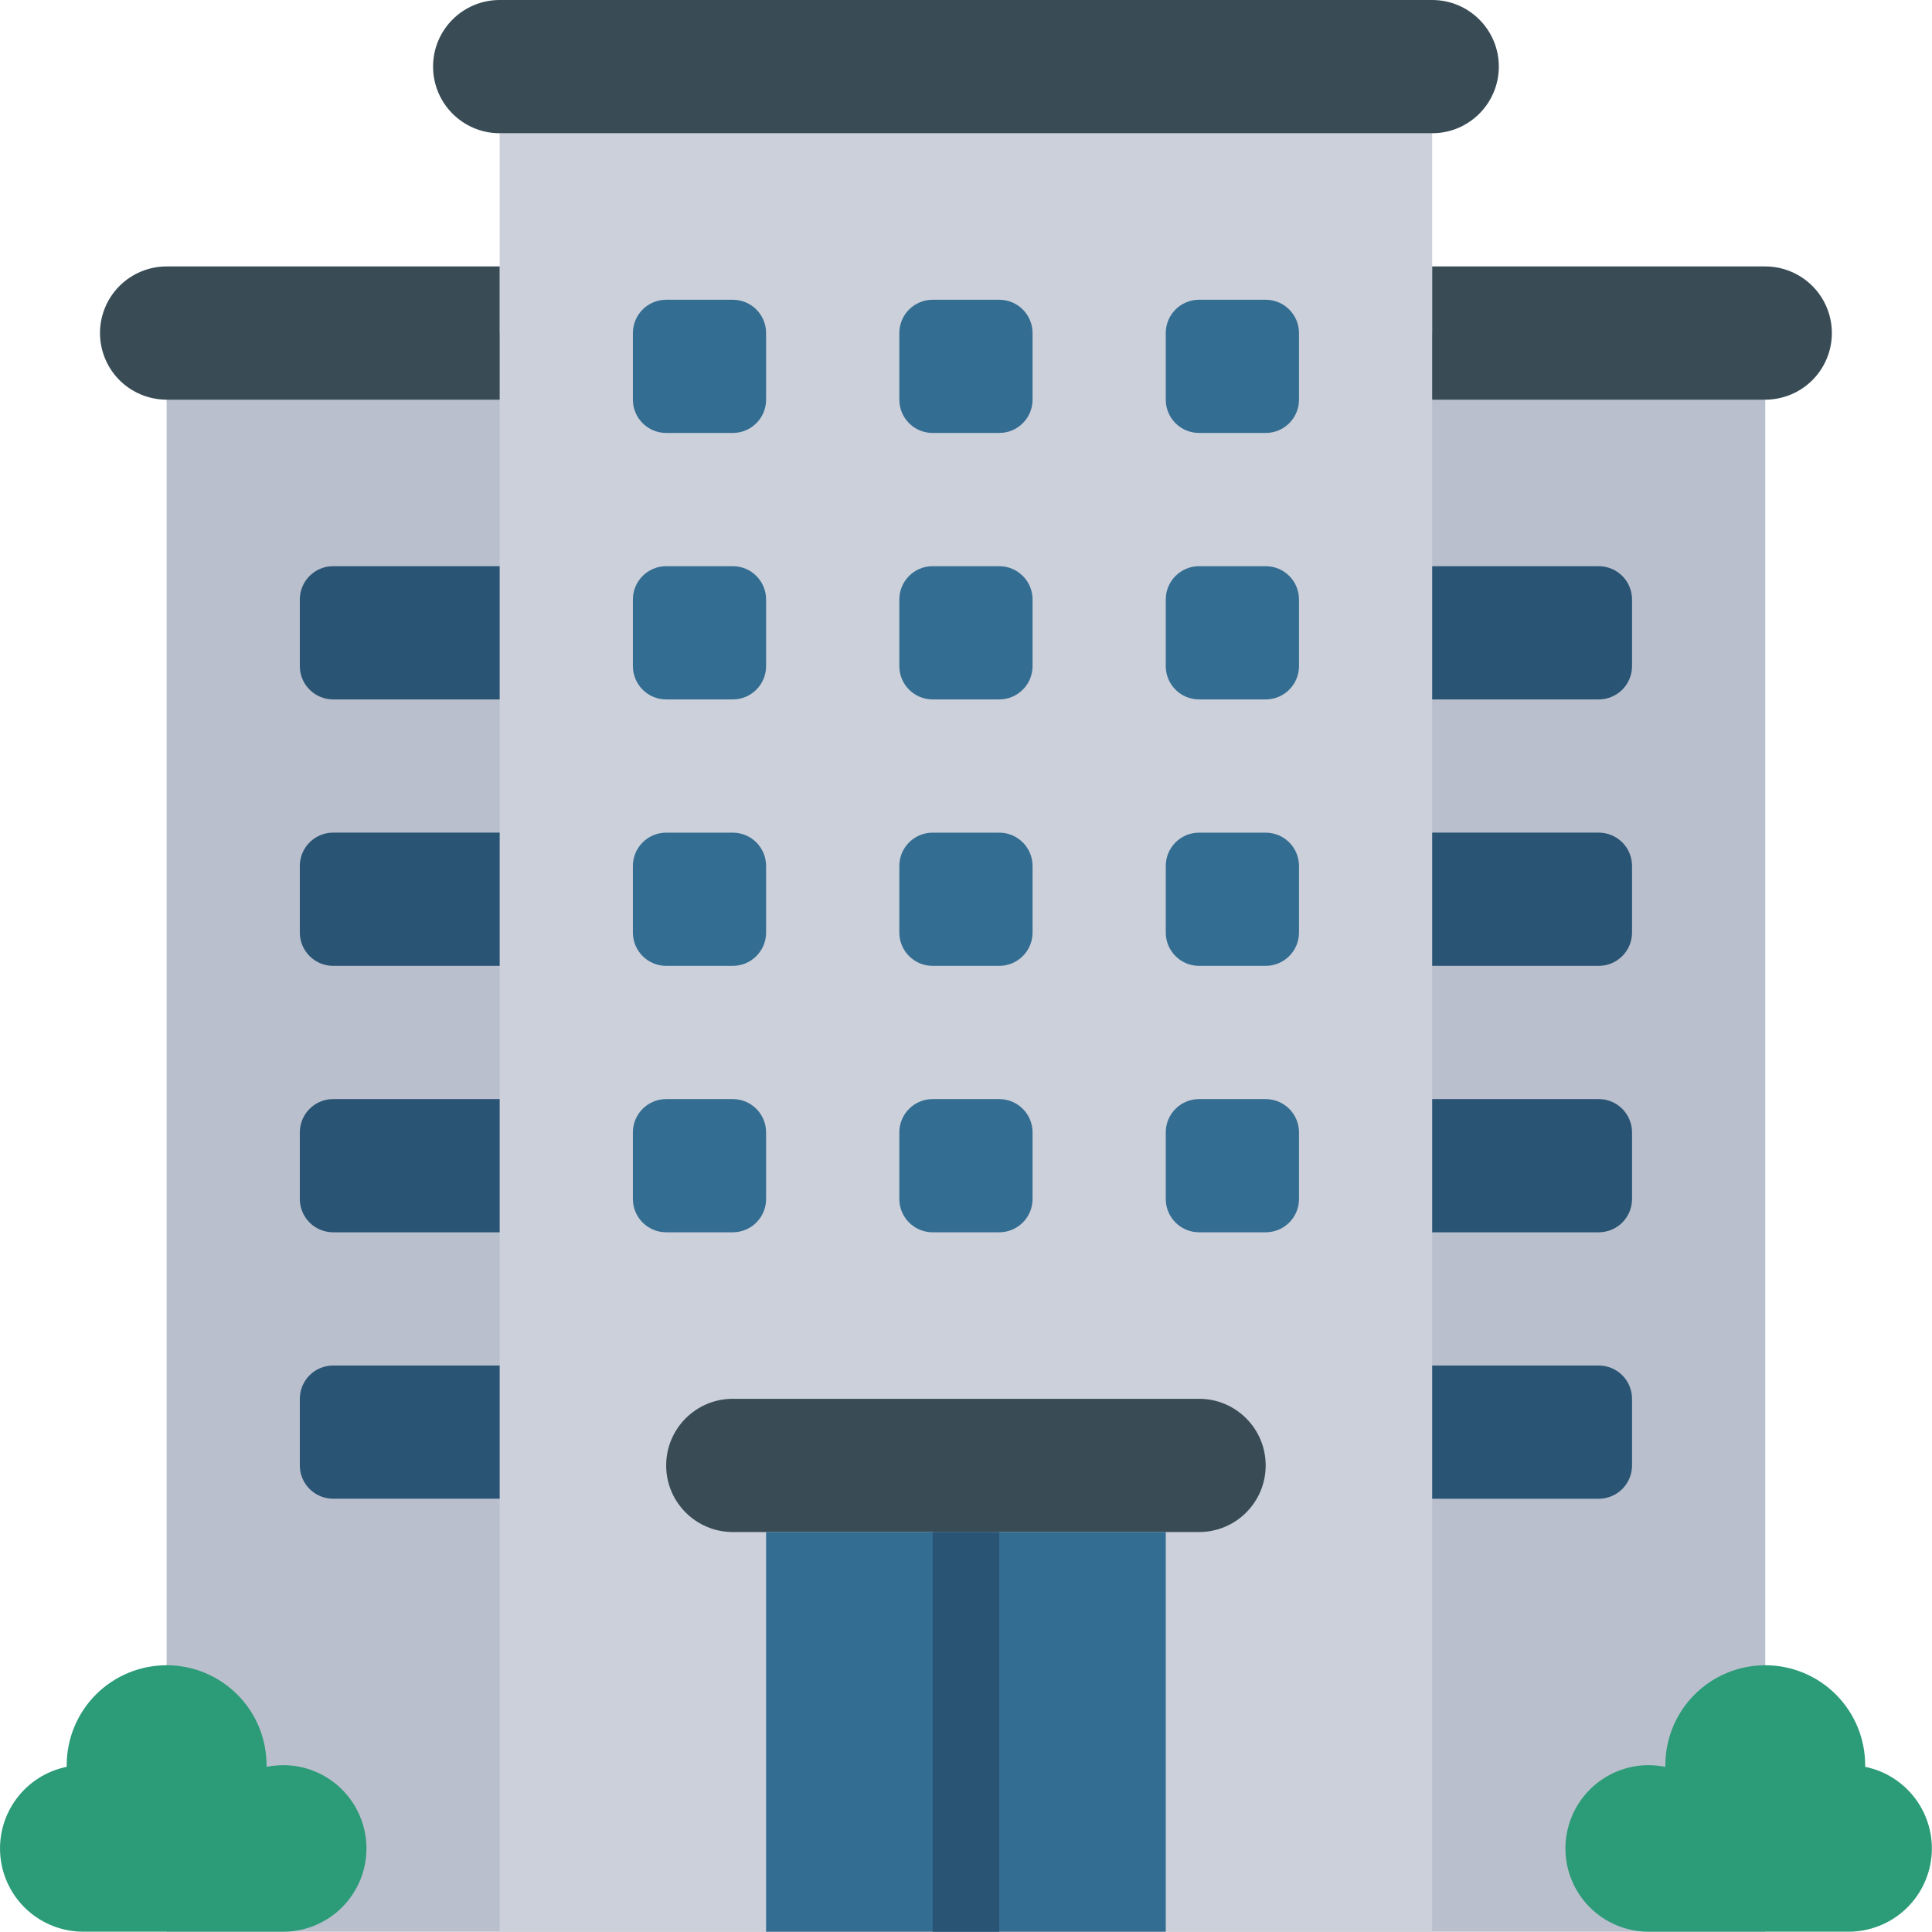
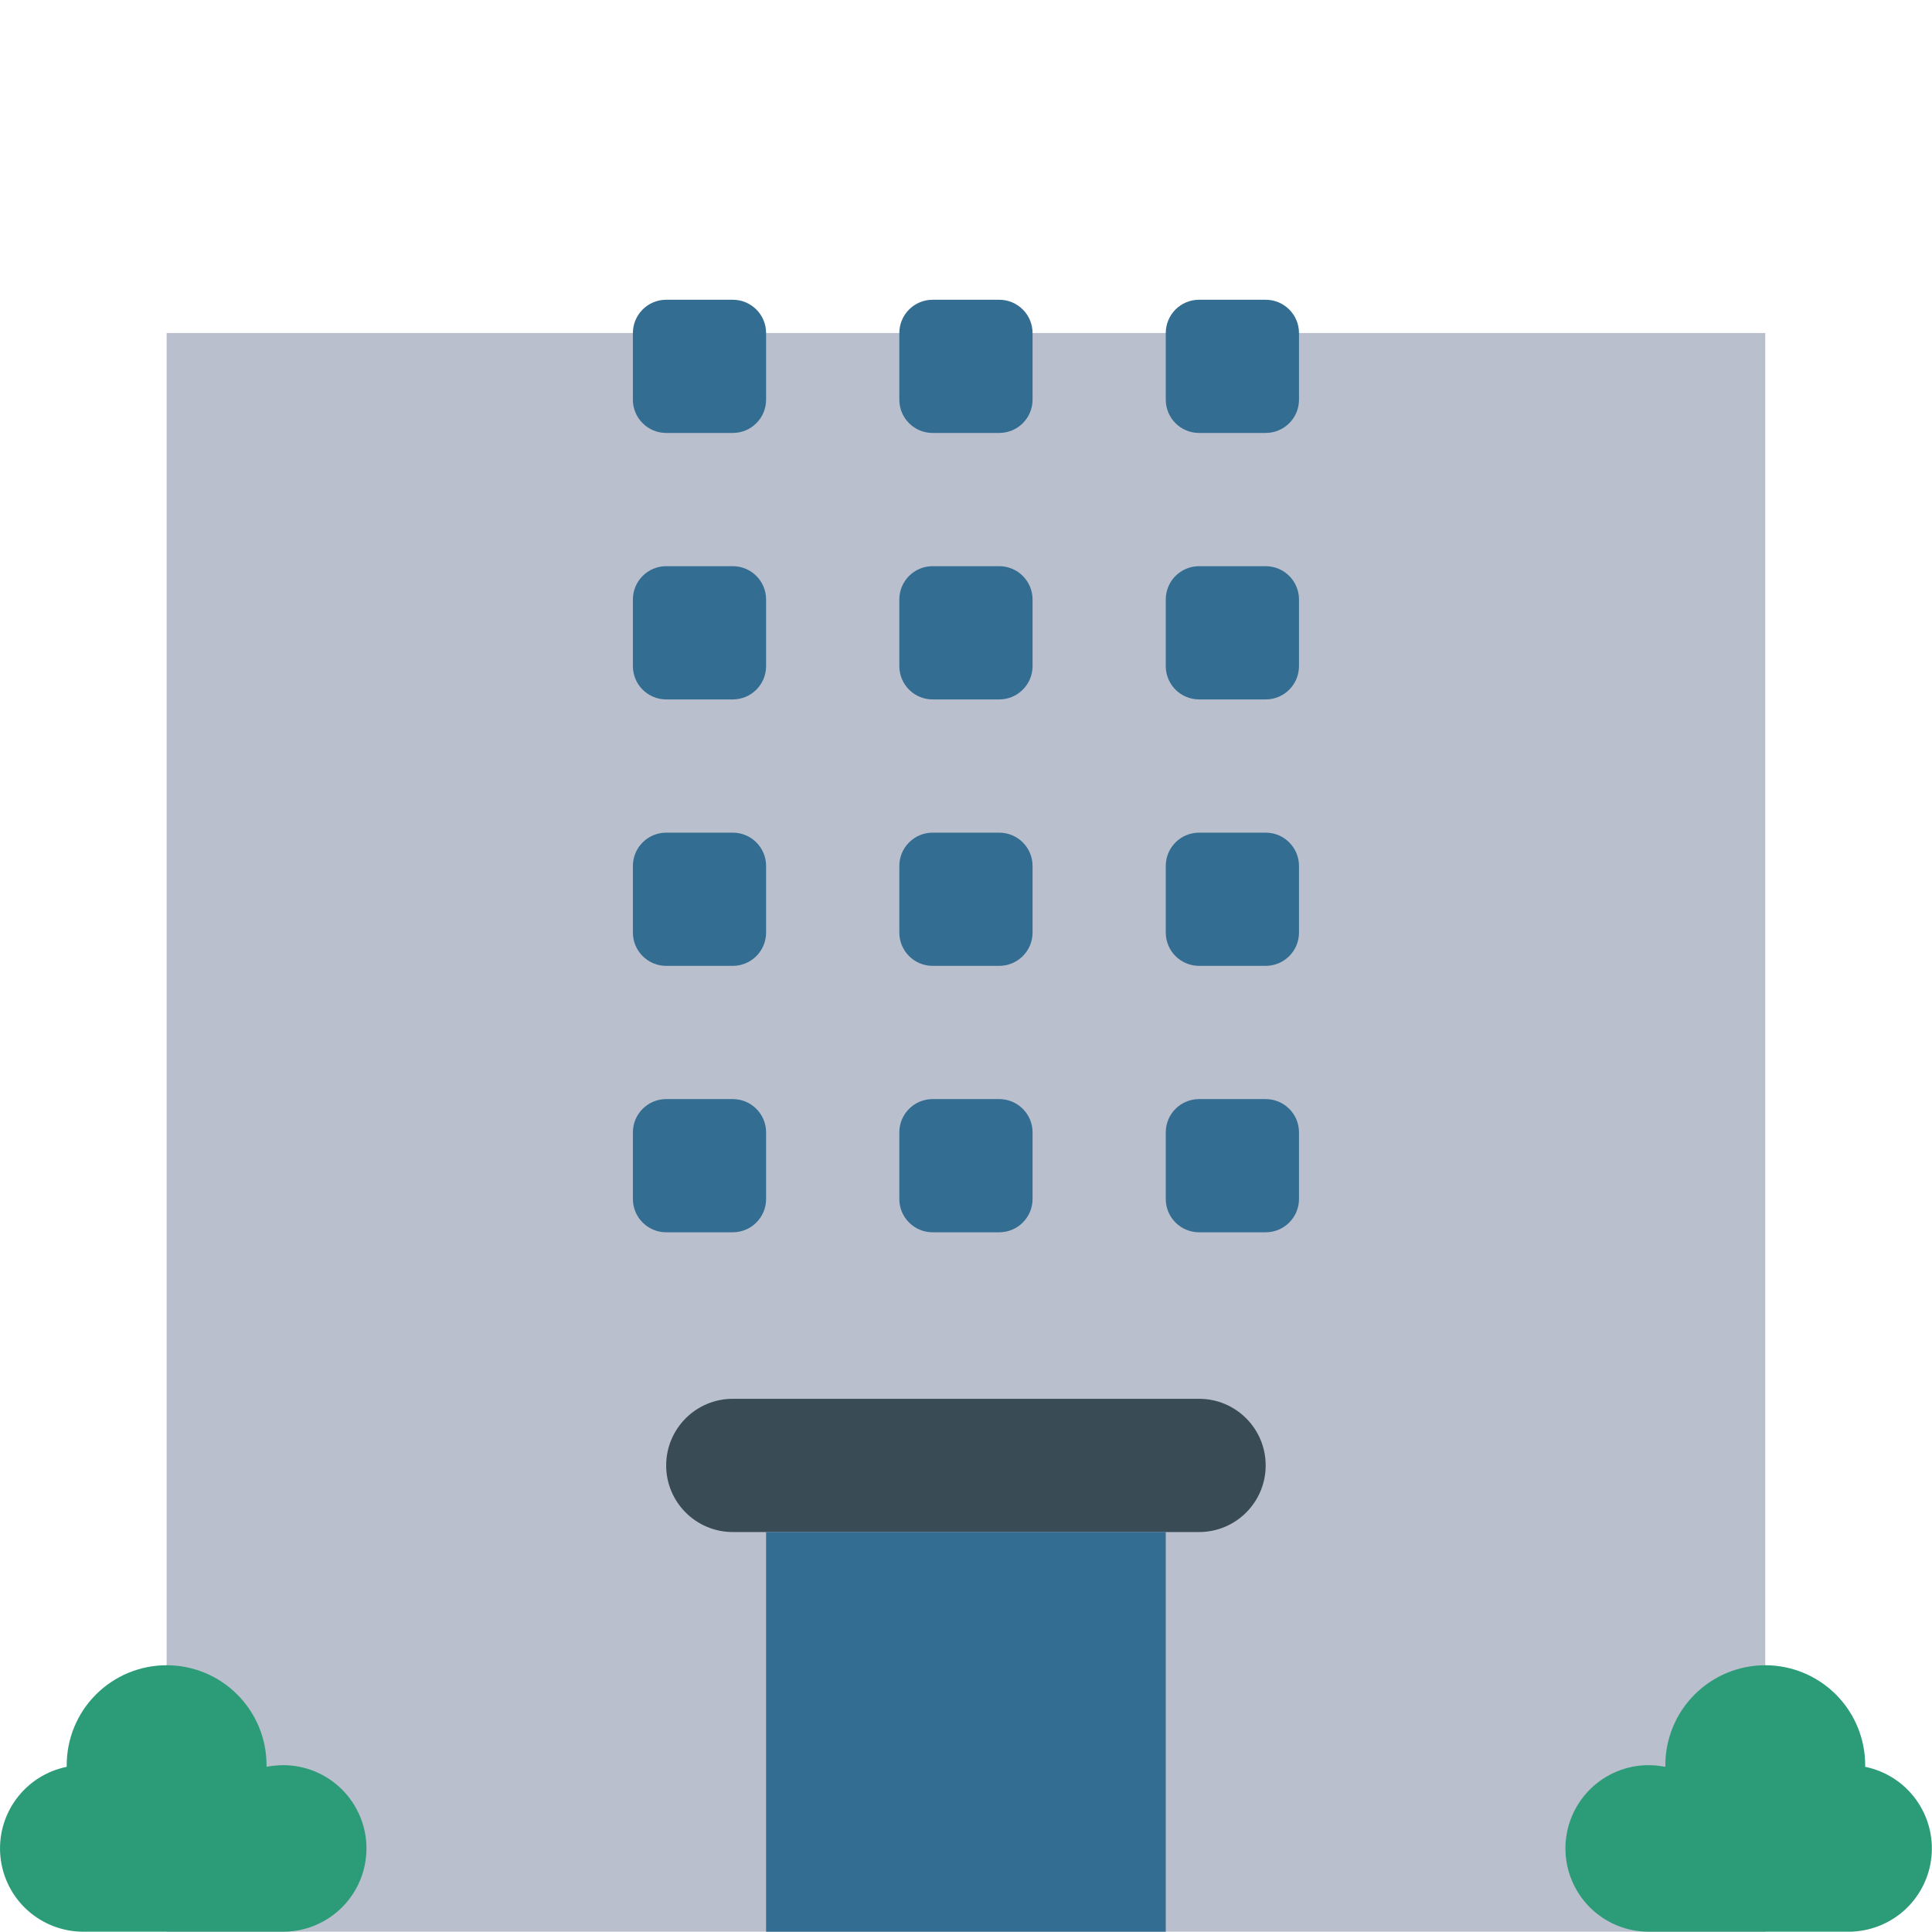
<svg xmlns="http://www.w3.org/2000/svg" width="53" height="53" viewBox="0 0 53 53" fill="none">
  <path d="M4.571 9.136H48.426V52.992H4.571V9.136Z" fill="#B9BFCC" />
-   <path fill-rule="evenodd" clip-rule="evenodd" d="M13.707 3.655C13.707 3.655 13.707 3.655 13.707 3.655H39.289V52.992H13.707V3.655Z" fill="#CCD0DA" />
  <path fill-rule="evenodd" clip-rule="evenodd" d="M18.275 8.223H20.103C20.607 8.223 21.016 8.632 21.016 9.137V10.964C21.016 11.469 20.607 11.877 20.103 11.877H18.275C17.771 11.877 17.362 11.469 17.362 10.964V9.137C17.362 8.632 17.771 8.223 18.275 8.223ZM25.584 8.223H27.412C27.916 8.223 28.326 8.632 28.326 9.137V10.964C28.326 11.469 27.916 11.877 27.412 11.877H25.584C25.08 11.877 24.671 11.469 24.671 10.964V9.137C24.671 8.632 25.08 8.223 25.584 8.223ZM34.721 8.223H32.894C32.389 8.223 31.98 8.632 31.98 9.137V10.964C31.98 11.469 32.389 11.877 32.894 11.877H34.721C35.226 11.877 35.635 11.469 35.635 10.964V9.137C35.635 8.632 35.226 8.223 34.721 8.223ZM18.275 15.532H20.103C20.607 15.532 21.016 15.941 21.016 16.446V18.273C21.016 18.778 20.607 19.187 20.103 19.187H18.275C17.771 19.187 17.362 18.778 17.362 18.273V16.446C17.362 15.941 17.771 15.532 18.275 15.532ZM27.412 15.532H25.584C25.08 15.532 24.671 15.941 24.671 16.446V18.273C24.671 18.778 25.08 19.187 25.584 19.187H27.412C27.916 19.187 28.326 18.778 28.326 18.273V16.446C28.326 15.941 27.916 15.532 27.412 15.532ZM32.894 15.532H34.721C35.226 15.532 35.635 15.941 35.635 16.446V18.273C35.635 18.778 35.226 19.187 34.721 19.187H32.894C32.389 19.187 31.98 18.778 31.98 18.273V16.446C31.98 15.941 32.389 15.532 32.894 15.532ZM20.103 22.842H18.275C17.771 22.842 17.362 23.251 17.362 23.755V25.582C17.362 26.087 17.771 26.496 18.275 26.496H20.103C20.607 26.496 21.016 26.087 21.016 25.582V23.755C21.016 23.251 20.607 22.842 20.103 22.842ZM25.584 22.842H27.412C27.916 22.842 28.326 23.251 28.326 23.755V25.582C28.326 26.087 27.916 26.496 27.412 26.496H25.584C25.08 26.496 24.671 26.087 24.671 25.582V23.755C24.671 23.251 25.08 22.842 25.584 22.842ZM34.721 22.842H32.894C32.389 22.842 31.98 23.251 31.98 23.755V25.582C31.98 26.087 32.389 26.496 32.894 26.496H34.721C35.226 26.496 35.635 26.087 35.635 25.582V23.755C35.635 23.251 35.226 22.842 34.721 22.842ZM18.275 30.151H20.103C20.607 30.151 21.016 30.56 21.016 31.064V32.892C21.016 33.396 20.607 33.805 20.103 33.805H18.275C17.771 33.805 17.362 33.396 17.362 32.892V31.064C17.362 30.56 17.771 30.151 18.275 30.151ZM27.412 30.151H25.584C25.08 30.151 24.671 30.56 24.671 31.064V32.892C24.671 33.396 25.08 33.805 25.584 33.805H27.412C27.916 33.805 28.326 33.396 28.326 32.892V31.064C28.326 30.56 27.916 30.151 27.412 30.151ZM32.894 30.151H34.721C35.226 30.151 35.635 30.56 35.635 31.064V32.892C35.635 33.396 35.226 33.805 34.721 33.805H32.894C32.389 33.805 31.98 33.396 31.98 32.892V31.064C31.98 30.56 32.389 30.151 32.894 30.151Z" fill="#346D92" />
-   <path fill-rule="evenodd" clip-rule="evenodd" d="M13.707 0H39.289C40.298 0 41.117 0.818 41.117 1.827C41.117 2.836 40.298 3.655 39.289 3.655H13.707C12.698 3.655 11.88 2.836 11.88 1.827C11.88 0.818 12.698 0 13.707 0ZM4.571 7.309H13.707V10.964H4.571C4.086 10.964 3.621 10.771 3.278 10.429C2.936 10.086 2.743 9.621 2.743 9.137C2.743 8.652 2.936 8.187 3.278 7.845C3.621 7.502 4.086 7.309 4.571 7.309Z" fill="#394C56" />
-   <path fill-rule="evenodd" clip-rule="evenodd" d="M39.289 10.964H48.426C48.91 10.964 49.375 10.771 49.718 10.429C50.061 10.086 50.253 9.621 50.253 9.137C50.253 8.652 50.061 8.187 49.718 7.845C49.375 7.502 48.91 7.309 48.426 7.309H39.289V10.964Z" fill="#394C56" />
-   <path fill-rule="evenodd" clip-rule="evenodd" d="M9.139 15.532H13.707V19.187H9.139C8.896 19.187 8.664 19.09 8.493 18.919C8.321 18.748 8.225 18.515 8.225 18.273V16.446C8.225 16.203 8.321 15.971 8.493 15.8C8.664 15.628 8.896 15.532 9.139 15.532ZM9.139 22.841H13.707V26.496H9.139C8.896 26.496 8.664 26.4 8.493 26.228C8.321 26.057 8.225 25.825 8.225 25.582V23.755C8.225 23.513 8.321 23.28 8.493 23.109C8.664 22.938 8.896 22.841 9.139 22.841ZM13.707 30.151H9.139C8.896 30.151 8.664 30.247 8.493 30.418C8.321 30.59 8.225 30.822 8.225 31.064V32.892C8.225 33.134 8.321 33.366 8.493 33.538C8.664 33.709 8.896 33.805 9.139 33.805H13.707V30.151ZM9.139 37.46H13.707V41.114H9.139C8.896 41.114 8.664 41.018 8.493 40.847C8.321 40.675 8.225 40.443 8.225 40.201V38.373C8.225 38.131 8.321 37.899 8.493 37.727C8.664 37.556 8.896 37.46 9.139 37.46ZM43.858 19.187H39.289V15.532H43.858C44.1 15.532 44.332 15.629 44.504 15.8C44.675 15.971 44.771 16.204 44.771 16.446V18.273C44.771 18.515 44.675 18.748 44.504 18.919C44.332 19.091 44.1 19.187 43.858 19.187ZM43.858 26.496H39.289V22.841H43.858C44.1 22.841 44.332 22.938 44.504 23.109C44.675 23.28 44.771 23.513 44.771 23.755V25.582C44.771 25.825 44.675 26.057 44.504 26.228C44.332 26.4 44.1 26.496 43.858 26.496ZM39.289 33.805H43.858C44.1 33.805 44.332 33.709 44.504 33.538C44.675 33.366 44.771 33.134 44.771 32.892V31.064C44.771 30.822 44.675 30.59 44.504 30.418C44.332 30.247 44.1 30.151 43.858 30.151H39.289V33.805ZM43.858 41.115H39.289V37.46H43.858C44.1 37.46 44.332 37.556 44.504 37.728C44.675 37.899 44.771 38.131 44.771 38.374V40.201C44.771 40.443 44.675 40.676 44.504 40.847C44.332 41.018 44.1 41.115 43.858 41.115Z" fill="#295474" />
  <path fill-rule="evenodd" clip-rule="evenodd" d="M0.753 52.403C1.174 52.782 1.72 52.992 2.286 52.992H7.768C8.374 52.992 8.955 52.751 9.383 52.323C9.812 51.894 10.053 51.313 10.053 50.708C10.053 50.102 9.812 49.521 9.383 49.092C8.955 48.664 8.374 48.423 7.768 48.423C7.615 48.425 7.462 48.44 7.312 48.469V48.423C7.312 47.696 7.023 46.999 6.509 46.485C5.995 45.971 5.298 45.682 4.571 45.682C3.844 45.682 3.146 45.971 2.632 46.485C2.118 46.999 1.83 47.696 1.83 48.423V48.469C1.274 48.582 0.781 48.897 0.445 49.353C0.109 49.809 -0.045 50.373 0.012 50.937C0.068 51.501 0.333 52.023 0.753 52.403ZM52.243 52.403C51.823 52.782 51.276 52.992 50.71 52.992H45.228C44.622 52.992 44.041 52.751 43.613 52.323C43.185 51.894 42.944 51.313 42.944 50.708C42.944 50.102 43.185 49.521 43.613 49.092C44.041 48.664 44.622 48.423 45.228 48.423C45.382 48.425 45.534 48.44 45.685 48.469V48.423C45.685 47.696 45.974 46.999 46.488 46.485C47.002 45.971 47.699 45.682 48.426 45.682C49.153 45.682 49.85 45.971 50.364 46.485C50.878 46.999 51.167 47.696 51.167 48.423V48.469C51.722 48.582 52.215 48.897 52.551 49.353C52.887 49.809 53.042 50.373 52.985 50.937C52.928 51.501 52.664 52.023 52.243 52.403Z" fill="#2C9B78" />
  <path d="M32.894 38.373H20.103C19.093 38.373 18.275 39.191 18.275 40.201C18.275 41.21 19.093 42.028 20.103 42.028H32.894C33.903 42.028 34.721 41.21 34.721 40.201C34.721 39.191 33.903 38.373 32.894 38.373Z" fill="#394C56" />
  <path fill-rule="evenodd" clip-rule="evenodd" d="M21.016 42.028H31.98V52.992H21.016V42.028Z" fill="#346D92" />
-   <path d="M25.585 42.028H27.412V52.992H25.585V42.028Z" fill="#295474" />
</svg>